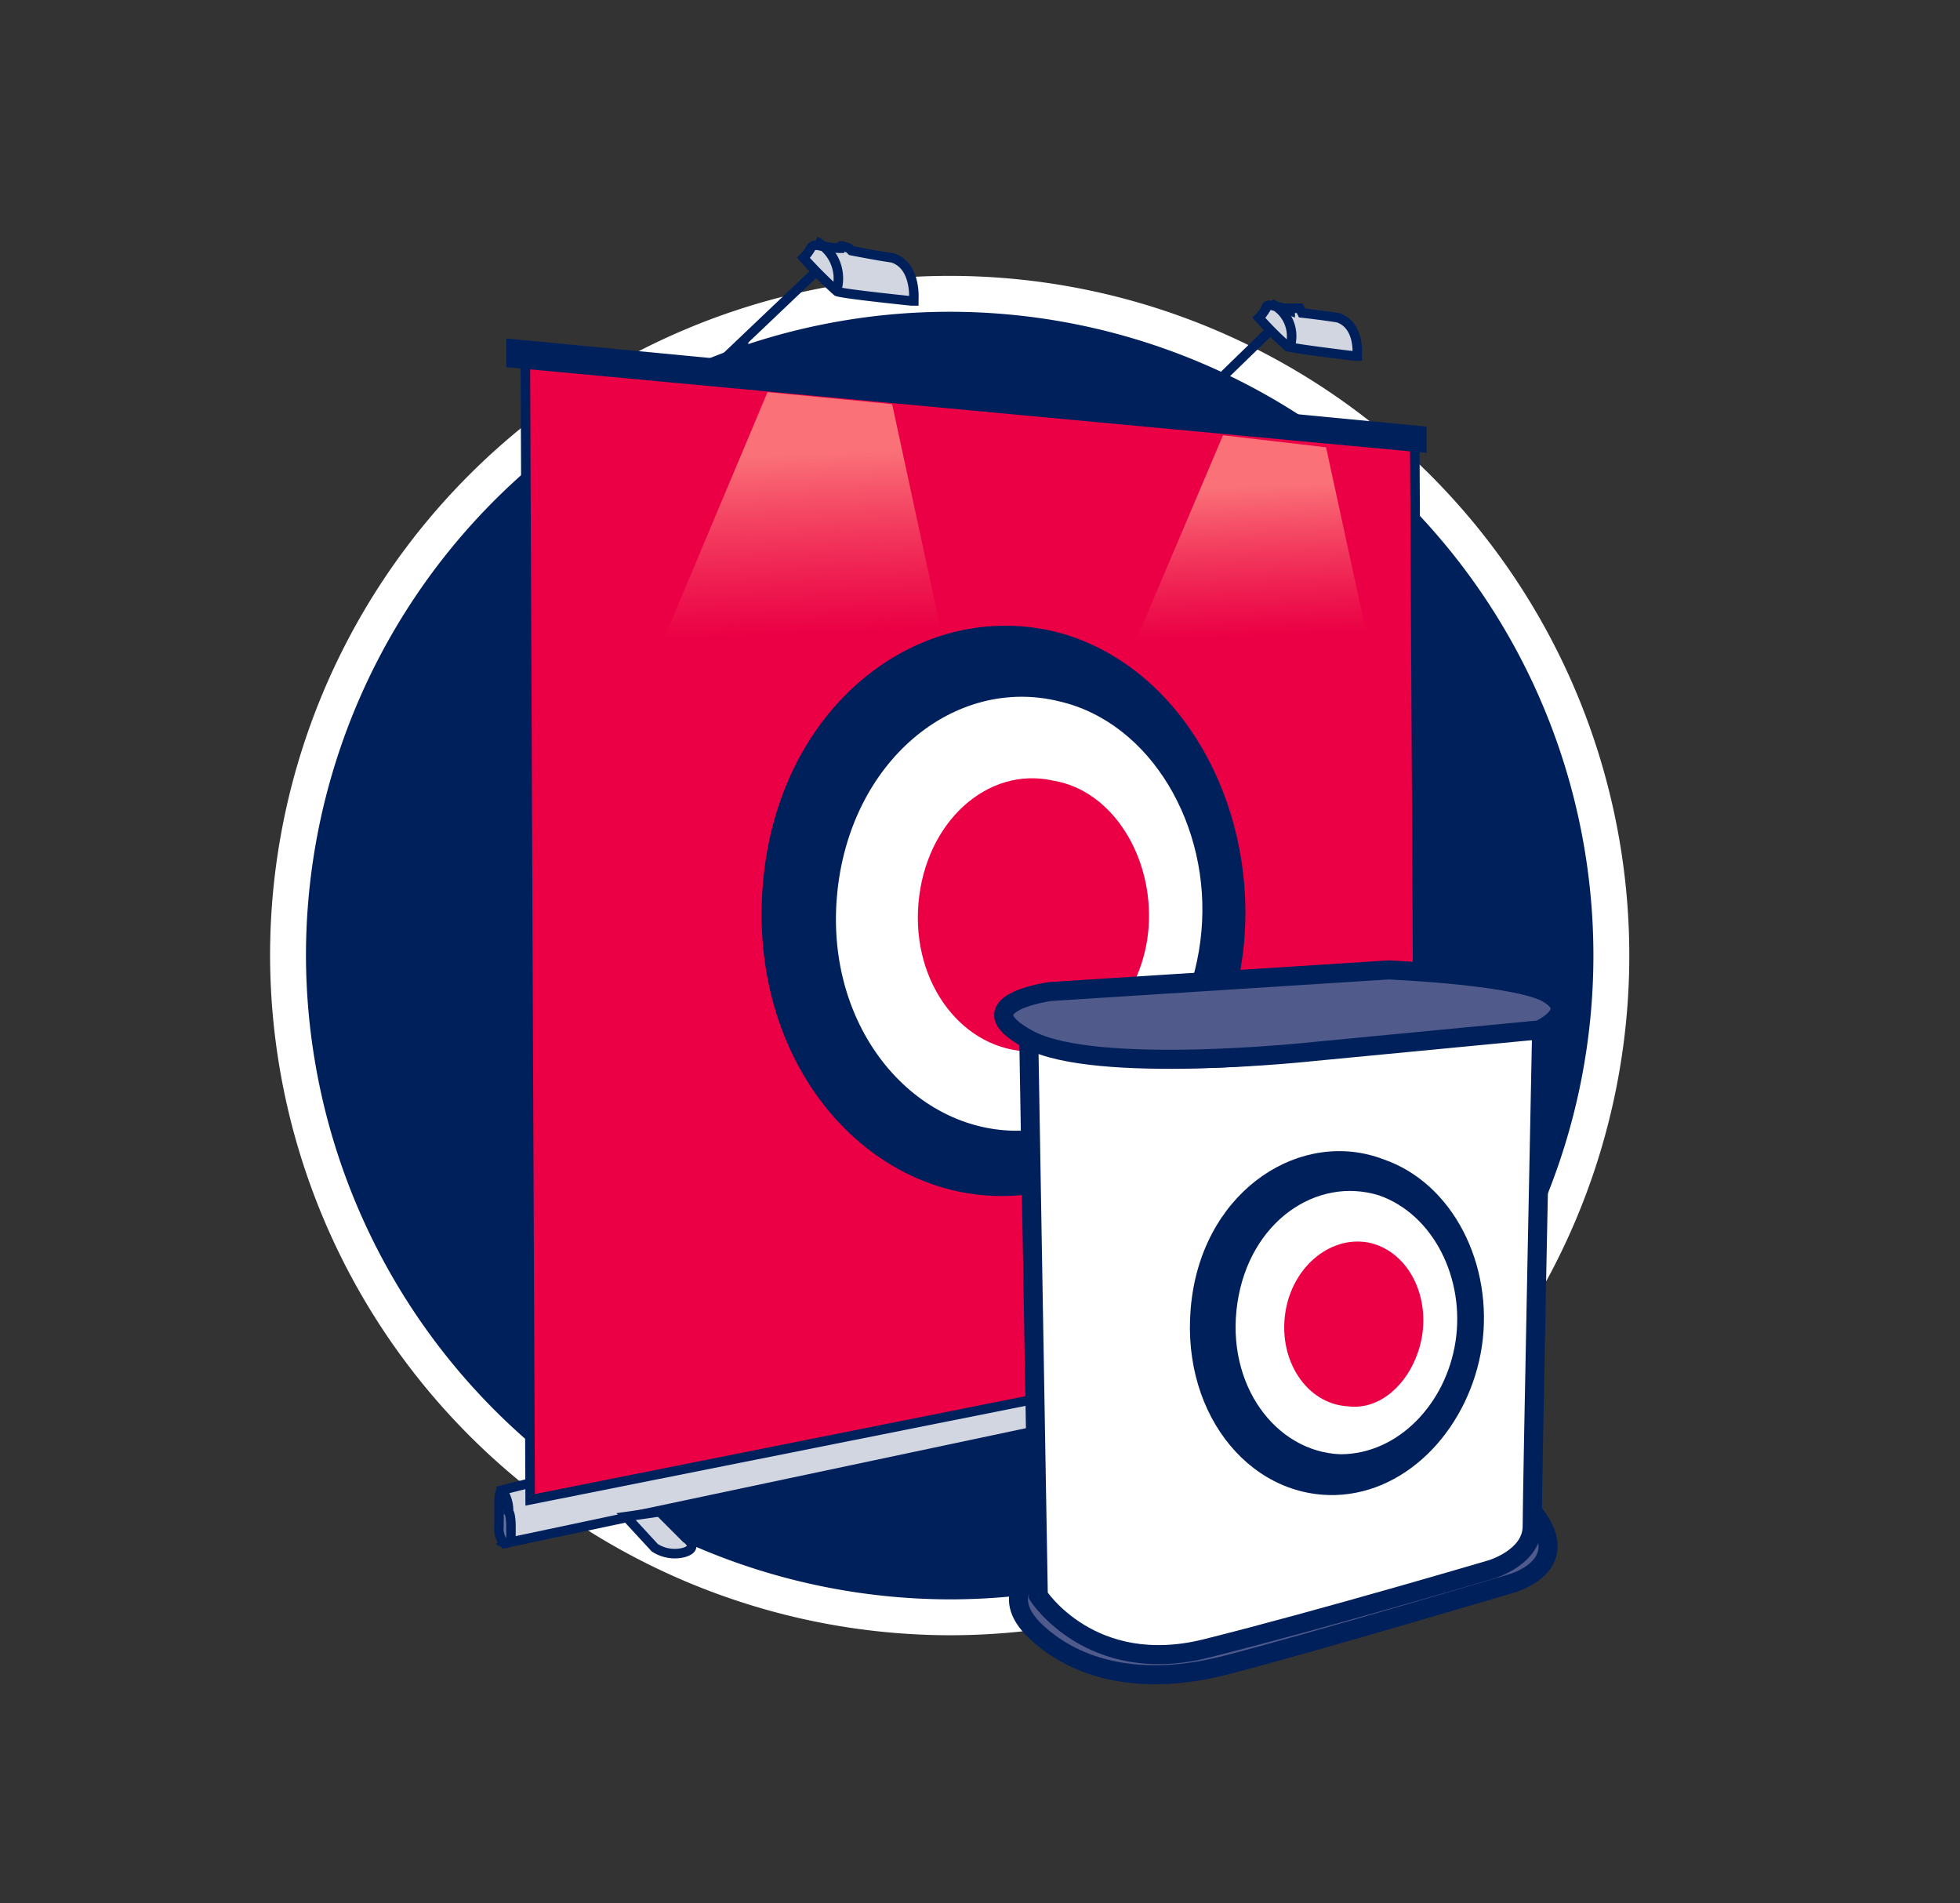
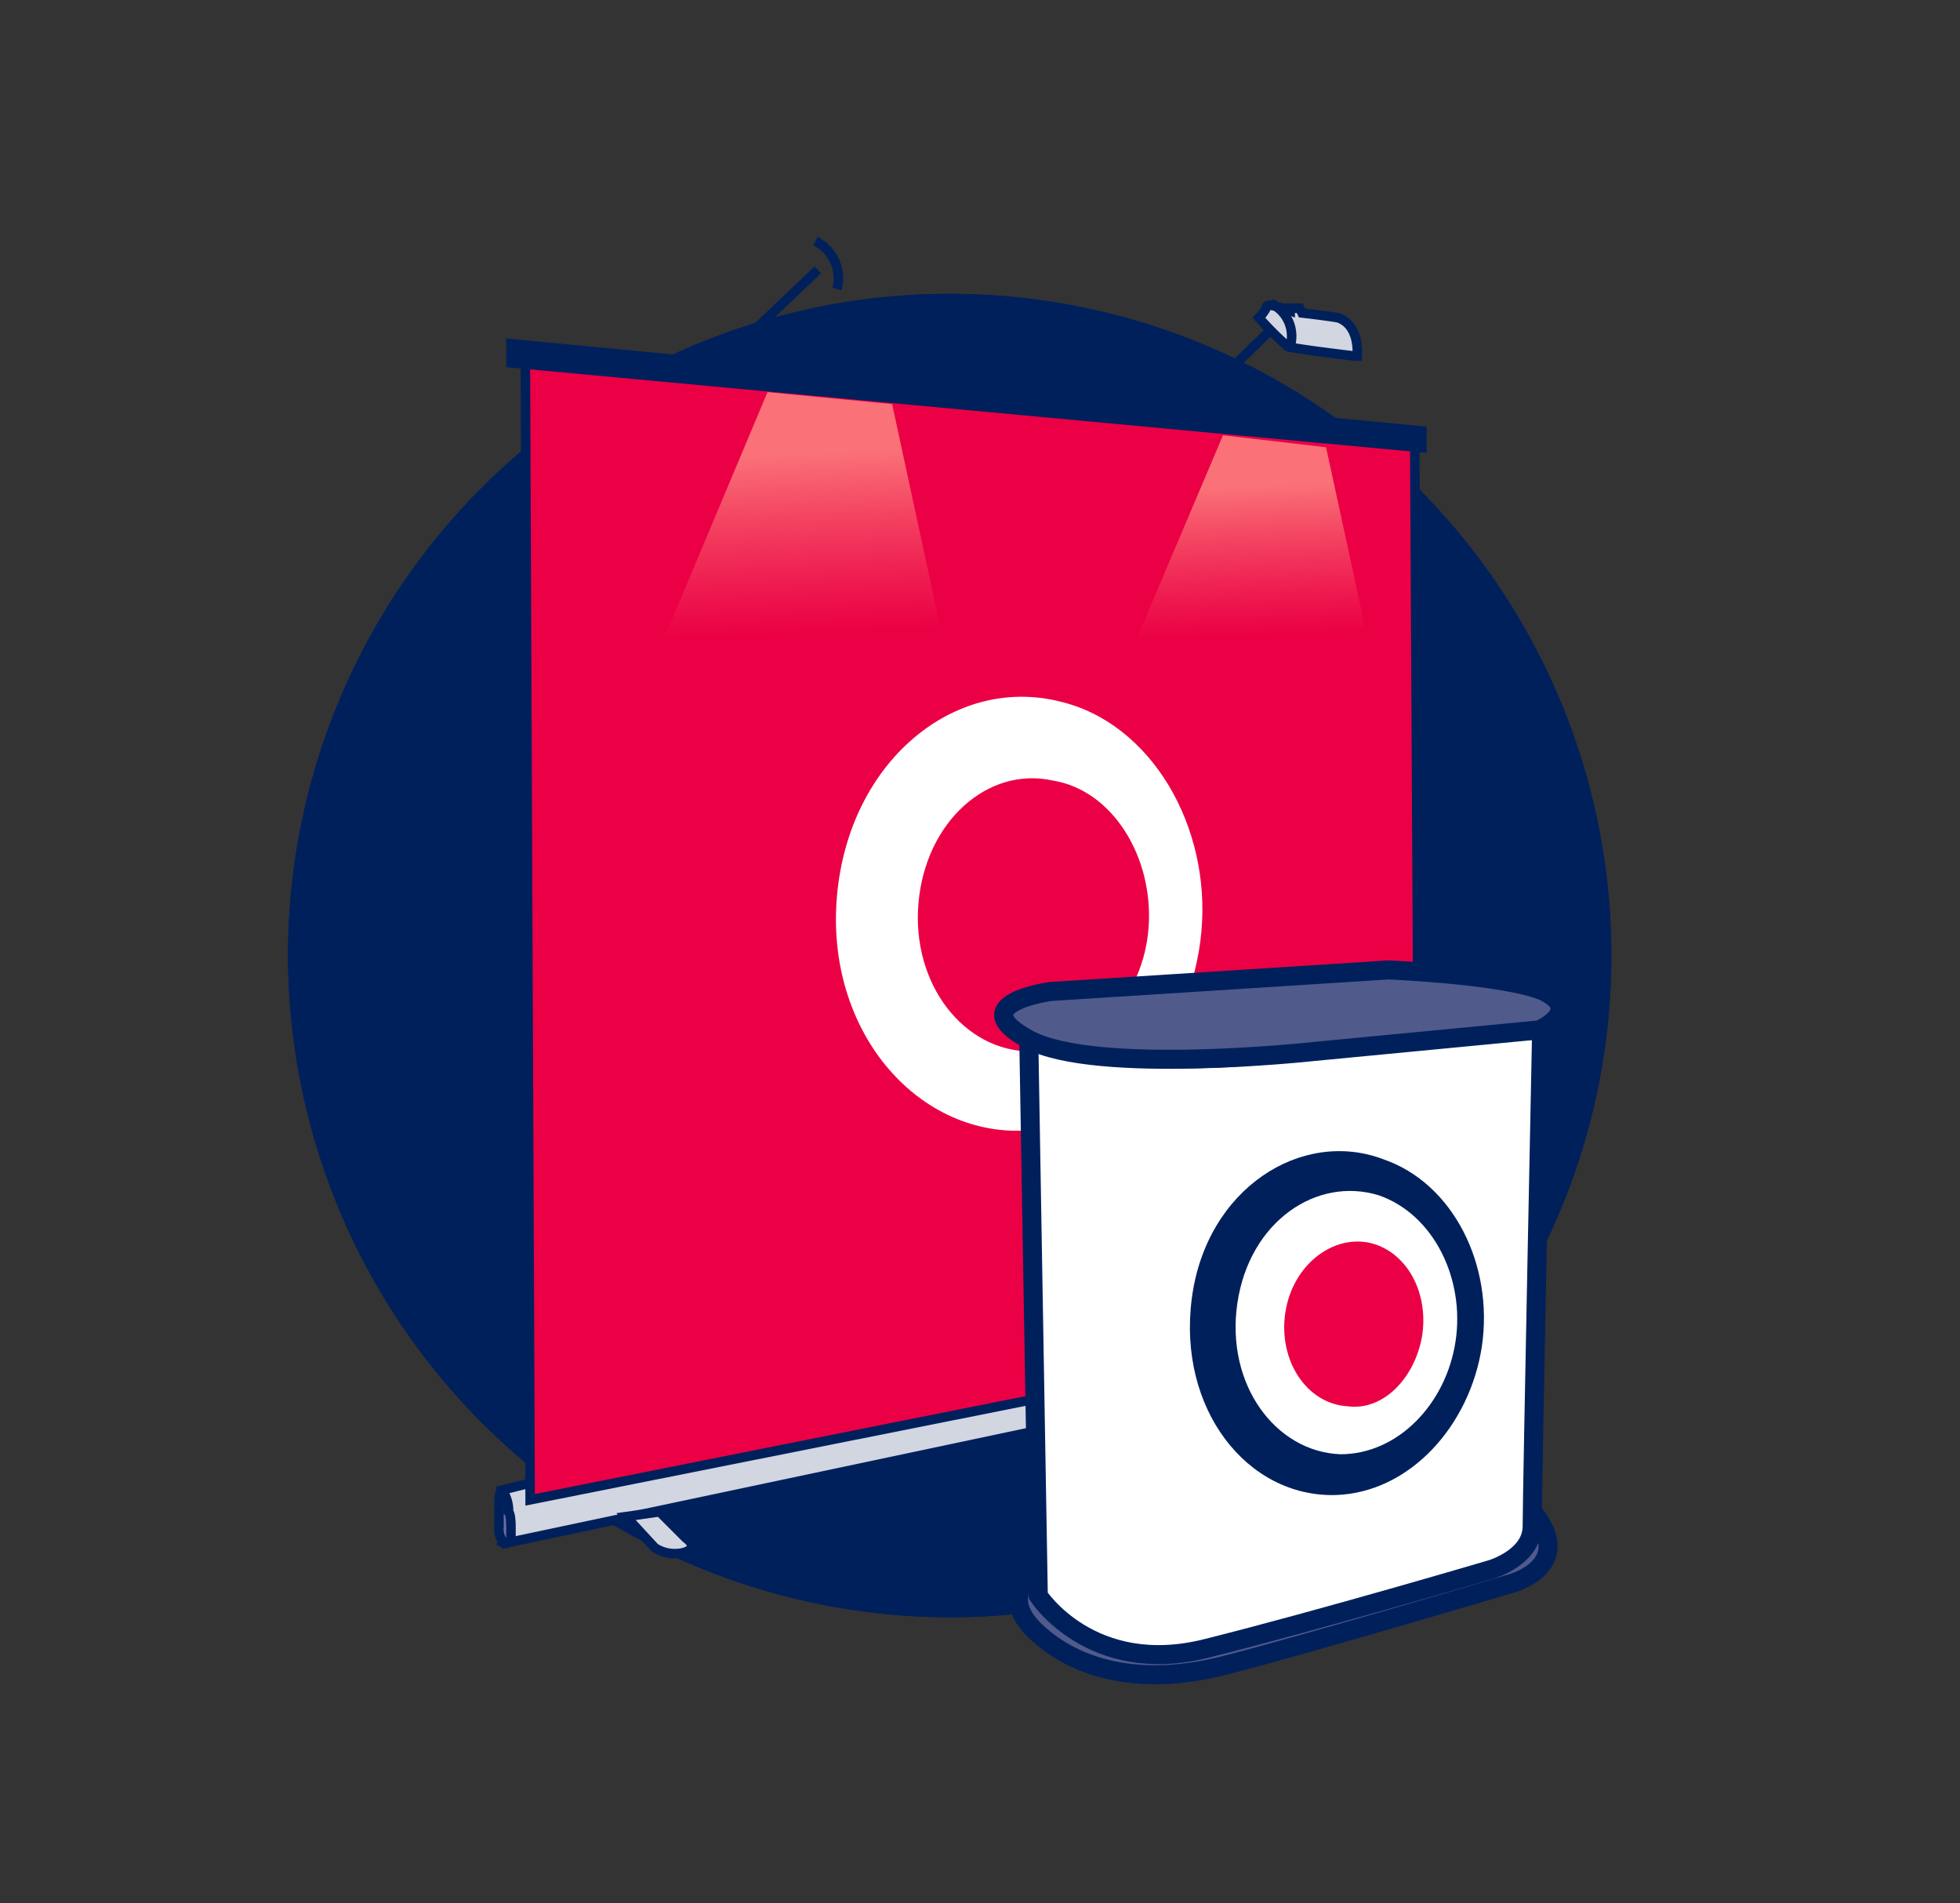
<svg xmlns="http://www.w3.org/2000/svg" xmlns:xlink="http://www.w3.org/1999/xlink" id="Groupe_1062" data-name="Groupe 1062" viewBox="-5432 -1563 103 100">
  <rect x="-5432" y="-1563" width="103" height="100" fill="#333333" stroke="none" />
  <defs>
    <style>
      .cls-1, .cls-12, .cls-3 {
        fill: none;
      }

      .cls-2 {
        fill: #00205c;
      }

      .cls-3 {
        stroke: #fff;
        stroke-width: 1.886px;
      }

      .cls-4 {
        fill: #d1d6e1;
      }

      .cls-10, .cls-11, .cls-12, .cls-4, .cls-5, .cls-6, .cls-7 {
        stroke: #00205c;
        stroke-miterlimit: 10;
      }

      .cls-12, .cls-4, .cls-5, .cls-7 {
        stroke-width: 0.5px;
      }

      .cls-5, .cls-9 {
        fill: #eb0045;
      }

      .cls-6 {
        fill: #b1bbcd;
      }

      .cls-7 {
        fill: #686f9a;
      }

      .cls-11, .cls-8 {
        fill: #fff;
      }

      .cls-10 {
        fill: #505a8b;
      }

      .cls-13 {
        fill: url(#linear-gradient);
      }

      .cls-14 {
        fill: url(#linear-gradient-2);
      }
    </style>
    <linearGradient id="linear-gradient" x1="0.469" y1="0.22" x2="0.496" y2="0.85" gradientUnits="objectBoundingBox">
      <stop offset="0" stop-color="#fa7178" />
      <stop offset="1" stop-color="#f65966" stop-opacity="0" />
    </linearGradient>
    <linearGradient id="linear-gradient-2" x1="0.467" y1="0.219" x2="0.494" y2="0.848" xlink:href="#linear-gradient" />
  </defs>
  <rect id="Rectangle_116" data-name="Rectangle 116" class="cls-1" width="103" height="100" transform="translate(-5432 -1563)" />
  <g id="Groupe_974" data-name="Groupe 974" transform="translate(-5417.764 -1550.533)">
    <g id="Groupe_965" data-name="Groupe 965" transform="translate(0.9 2.972)">
      <g id="Groupe_964" data-name="Groupe 964">
        <path id="Tracé_1057" data-name="Tracé 1057" class="cls-2" d="M35.671,71.942A34.771,34.771,0,1,0,.9,37.171,34.841,34.841,0,0,0,35.671,71.942" transform="translate(-0.9 -2.4)" />
        <path id="Tracé_1058" data-name="Tracé 1058" class="cls-2" d="M35.671,71.942A34.771,34.771,0,1,0,.9,37.171,34.841,34.841,0,0,0,35.671,71.942" transform="translate(-0.9 -2.4)" />
-         <path id="Tracé_1059" data-name="Tracé 1059" class="cls-3" d="M35.671,71.942A34.771,34.771,0,1,0,.9,37.171,34.841,34.841,0,0,0,35.671,71.942Z" transform="translate(-0.9 -2.4)" />
      </g>
    </g>
    <g id="Groupe_971" data-name="Groupe 971" transform="translate(11.986 5.869)">
      <g id="Groupe_968" data-name="Groupe 968">
        <g id="Groupe_966" data-name="Groupe 966">
          <path id="Tracé_1060" data-name="Tracé 1060" class="cls-4" d="M11.312,53.845,9.8,54.223l.252,2.772L58.3,46.79a.466.466,0,0,0,.252-.378V45.53s-.126-.5-.252-.5a.975.975,0,0,0-.378-.126Z" transform="translate(-9.674 5.745)" />
          <path id="Tracé_1061" data-name="Tracé 1061" class="cls-5" d="M10.8,5.3l.252,59.716,46.739-9.323L57.539,9.457Z" transform="translate(-9.414 -4.544)" />
          <path id="Tracé_1062" data-name="Tracé 1062" class="cls-6" d="M10.4,5.2,57.769,9.613V9.235L10.4,4.7Z" transform="translate(-9.518 -4.7)" />
          <path id="Tracé_1063" data-name="Tracé 1063" class="cls-7" d="M10.33,54.183v.63s-.126.378-.378.252a1.2,1.2,0,0,1-.252-.882v-1.26s0-.882.252-.5a1.9,1.9,0,0,1,.252,1.008C10.33,53.553,10.33,54.183,10.33,54.183Z" transform="translate(-9.7 7.674)" />
          <path id="Tracé_1064" data-name="Tracé 1064" class="cls-4" d="M15,53.452l1.512,1.638a1.939,1.939,0,0,0,1.512.252c.882-.252.126-.756.126-.756L16.764,53.2Z" transform="translate(-8.323 7.901)" />
          <path id="Tracé_1065" data-name="Tracé 1065" class="cls-4" d="M44.6,47.226l1.512,1.26a1.547,1.547,0,0,0,1.134.252c.63-.252.126-.63.126-.63L46.112,47.1Z" transform="translate(-0.632 6.316)" />
        </g>
        <g id="Groupe_967" data-name="Groupe 967" transform="translate(13.8 14.541)">
-           <path id="Tracé_1066" data-name="Tracé 1066" class="cls-2" d="M46.035,32.567c-.5,7.055-5.417,13.1-11.842,13.606-7.559.63-14.236-6.551-13.48-16.252s8.567-15.37,15.874-13.228C42.759,18.583,46.538,25.512,46.035,32.567Z" transform="translate(-20.654 -16.242)" />
          <path id="Tracé_1067" data-name="Tracé 1067" class="cls-8" d="M42.961,31.546c-.5,5.543-4.409,10.2-9.323,10.457-5.669.252-10.457-5.291-9.827-12.346s6.173-11.59,11.716-10.2C40.315,20.585,43.465,26,42.961,31.546Z" transform="translate(-19.848 -15.473)" />
          <path id="Tracé_1068" data-name="Tracé 1068" class="cls-9" d="M39.3,30.41c-.252,3.653-2.9,6.551-6.173,6.551-3.528,0-6.3-3.528-5.921-7.811s3.653-7.181,7.055-6.425C37.412,23.229,39.553,26.756,39.3,30.41Z" transform="translate(-18.96 -14.589)" />
        </g>
      </g>
      <g id="Groupe_970" data-name="Groupe 970" transform="translate(26.522 32.629)">
        <g id="Groupe_969" data-name="Groupe 969">
          <path id="Tracé_1069" data-name="Tracé 1069" class="cls-10" d="M58.368,53.2l.126.126c2.142,2.772-1.26,3.653-1.26,3.653s-10.583,3.15-14.992,4.283-7.811.252-9.953-1.764.126-3.276.126-3.276Z" transform="translate(-30.592 -24.728)" />
          <path id="Tracé_1070" data-name="Tracé 1070" class="cls-11" d="M31.8,33.63l.5,29.228s2.772,4.283,8.819,2.772,14.992-4.157,14.992-4.157,2.142-.63,2.142-2.268c0-1.764.5-26.2.5-26.2L43.39,34.512C43.264,34.512,36.713,35.142,31.8,33.63Z" transform="translate(-30.48 -29.976)" />
          <path id="Tracé_1071" data-name="Tracé 1071" class="cls-10" d="M33.206,31.734s-4.661.63-1.134,2.52,14.992.63,14.992.63L58.906,33.75s2.268-1.008.252-2.016c-2.016-.882-8.189-1.134-8.189-1.134Z" transform="translate(-30.753 -30.6)" />
        </g>
        <path id="Tracé_1072" data-name="Tracé 1072" class="cls-2" d="M53.864,48.416c-.63,4.157-3.779,7.685-7.685,7.811-4.661.126-8.315-4.535-7.559-10.331s5.8-8.945,10.079-7.307C52.353,39.849,54.494,44.132,53.864,48.416Z" transform="translate(-28.734 -28.636)" />
        <path id="Tracé_1073" data-name="Tracé 1073" class="cls-8" d="M51.984,47.732c-.5,3.276-3.024,5.921-6.047,5.921-3.4-.126-6.047-3.653-5.417-7.937s4.157-6.677,7.433-5.669C50.85,41.055,52.488,44.457,51.984,47.732Z" transform="translate(-28.239 -28.205)" />
        <path id="Tracé_1074" data-name="Tracé 1074" class="cls-9" d="M49.693,46.932c-.378,2.142-2.016,3.905-3.905,3.653-2.142-.126-3.653-2.394-3.276-4.913s2.52-4.157,4.535-3.653C48.937,42.523,50.071,44.664,49.693,46.932Z" transform="translate(-27.712 -27.657)" />
      </g>
    </g>
    <g id="Groupe_972" data-name="Groupe 972" transform="translate(23.577 0.2)">
      <line id="Ligne_9" data-name="Ligne 9" class="cls-4" y1="1.26" transform="translate(1.26 5.291)" />
      <line id="Ligne_10" data-name="Ligne 10" class="cls-4" y1="4.913" x2="5.165" transform="translate(0 1.512)" />
-       <path id="Tracé_1075" data-name="Tracé 1075" class="cls-4" d="M22.4,1.036A22.881,22.881,0,0,0,24.164,2.8c.252.126,3.905.5,3.905.5H28.2V3.178s.126-1.764-1.134-2.142C26.179.91,24.92.658,24.92.658L24.794.532,24.416.406a.123.123,0,0,0-.126.126c-.252,0-1.008-.126-1.008-.126s-.378-.126-.5.126A2.351,2.351,0,0,1,22.4,1.036Z" transform="translate(-17.991 -0.155)" />
      <path id="Tracé_1076" data-name="Tracé 1076" class="cls-12" d="M24.034,2.72A2.2,2.2,0,0,0,22.9.2" transform="translate(-17.861 -0.2)" />
    </g>
    <g id="Groupe_973" data-name="Groupe 973" transform="translate(48.017 3.476)">
      <line id="Ligne_11" data-name="Ligne 11" class="cls-4" y1="1.26" transform="translate(1.134 4.661)" />
      <line id="Ligne_12" data-name="Ligne 12" class="cls-4" y1="4.409" x2="4.535" transform="translate(0 1.386)" />
      <path id="Tracé_1077" data-name="Tracé 1077" class="cls-4" d="M41.4,3.536a16.971,16.971,0,0,0,1.512,1.512c.378.126,3.528.5,3.528.5h.126V5.426s.126-1.512-1.008-1.89c-.756-.126-1.89-.252-1.89-.252l-.126-.252h-.378a.123.123,0,0,0-.126.126,5.135,5.135,0,0,0-.882-.252s-.378-.126-.378.126A2.351,2.351,0,0,1,41.4,3.536Z" transform="translate(-37.495 -2.781)" />
      <path id="Tracé_1078" data-name="Tracé 1078" class="cls-12" d="M42.908,5.068A1.9,1.9,0,0,0,41.9,2.8" transform="translate(-37.365 -2.8)" />
    </g>
    <path id="Tracé_1079" data-name="Tracé 1079" class="cls-13" d="M22.2,6.5,15.9,21.492,31.522,19.98,28.75,7.13Z" transform="translate(3.897 1.637)" />
    <path id="Tracé_1080" data-name="Tracé 1080" class="cls-14" d="M40.991,8.3,35.7,20.772l12.976-1.386L46.408,8.93Z" transform="translate(9.042 2.105)" />
  </g>
</svg>